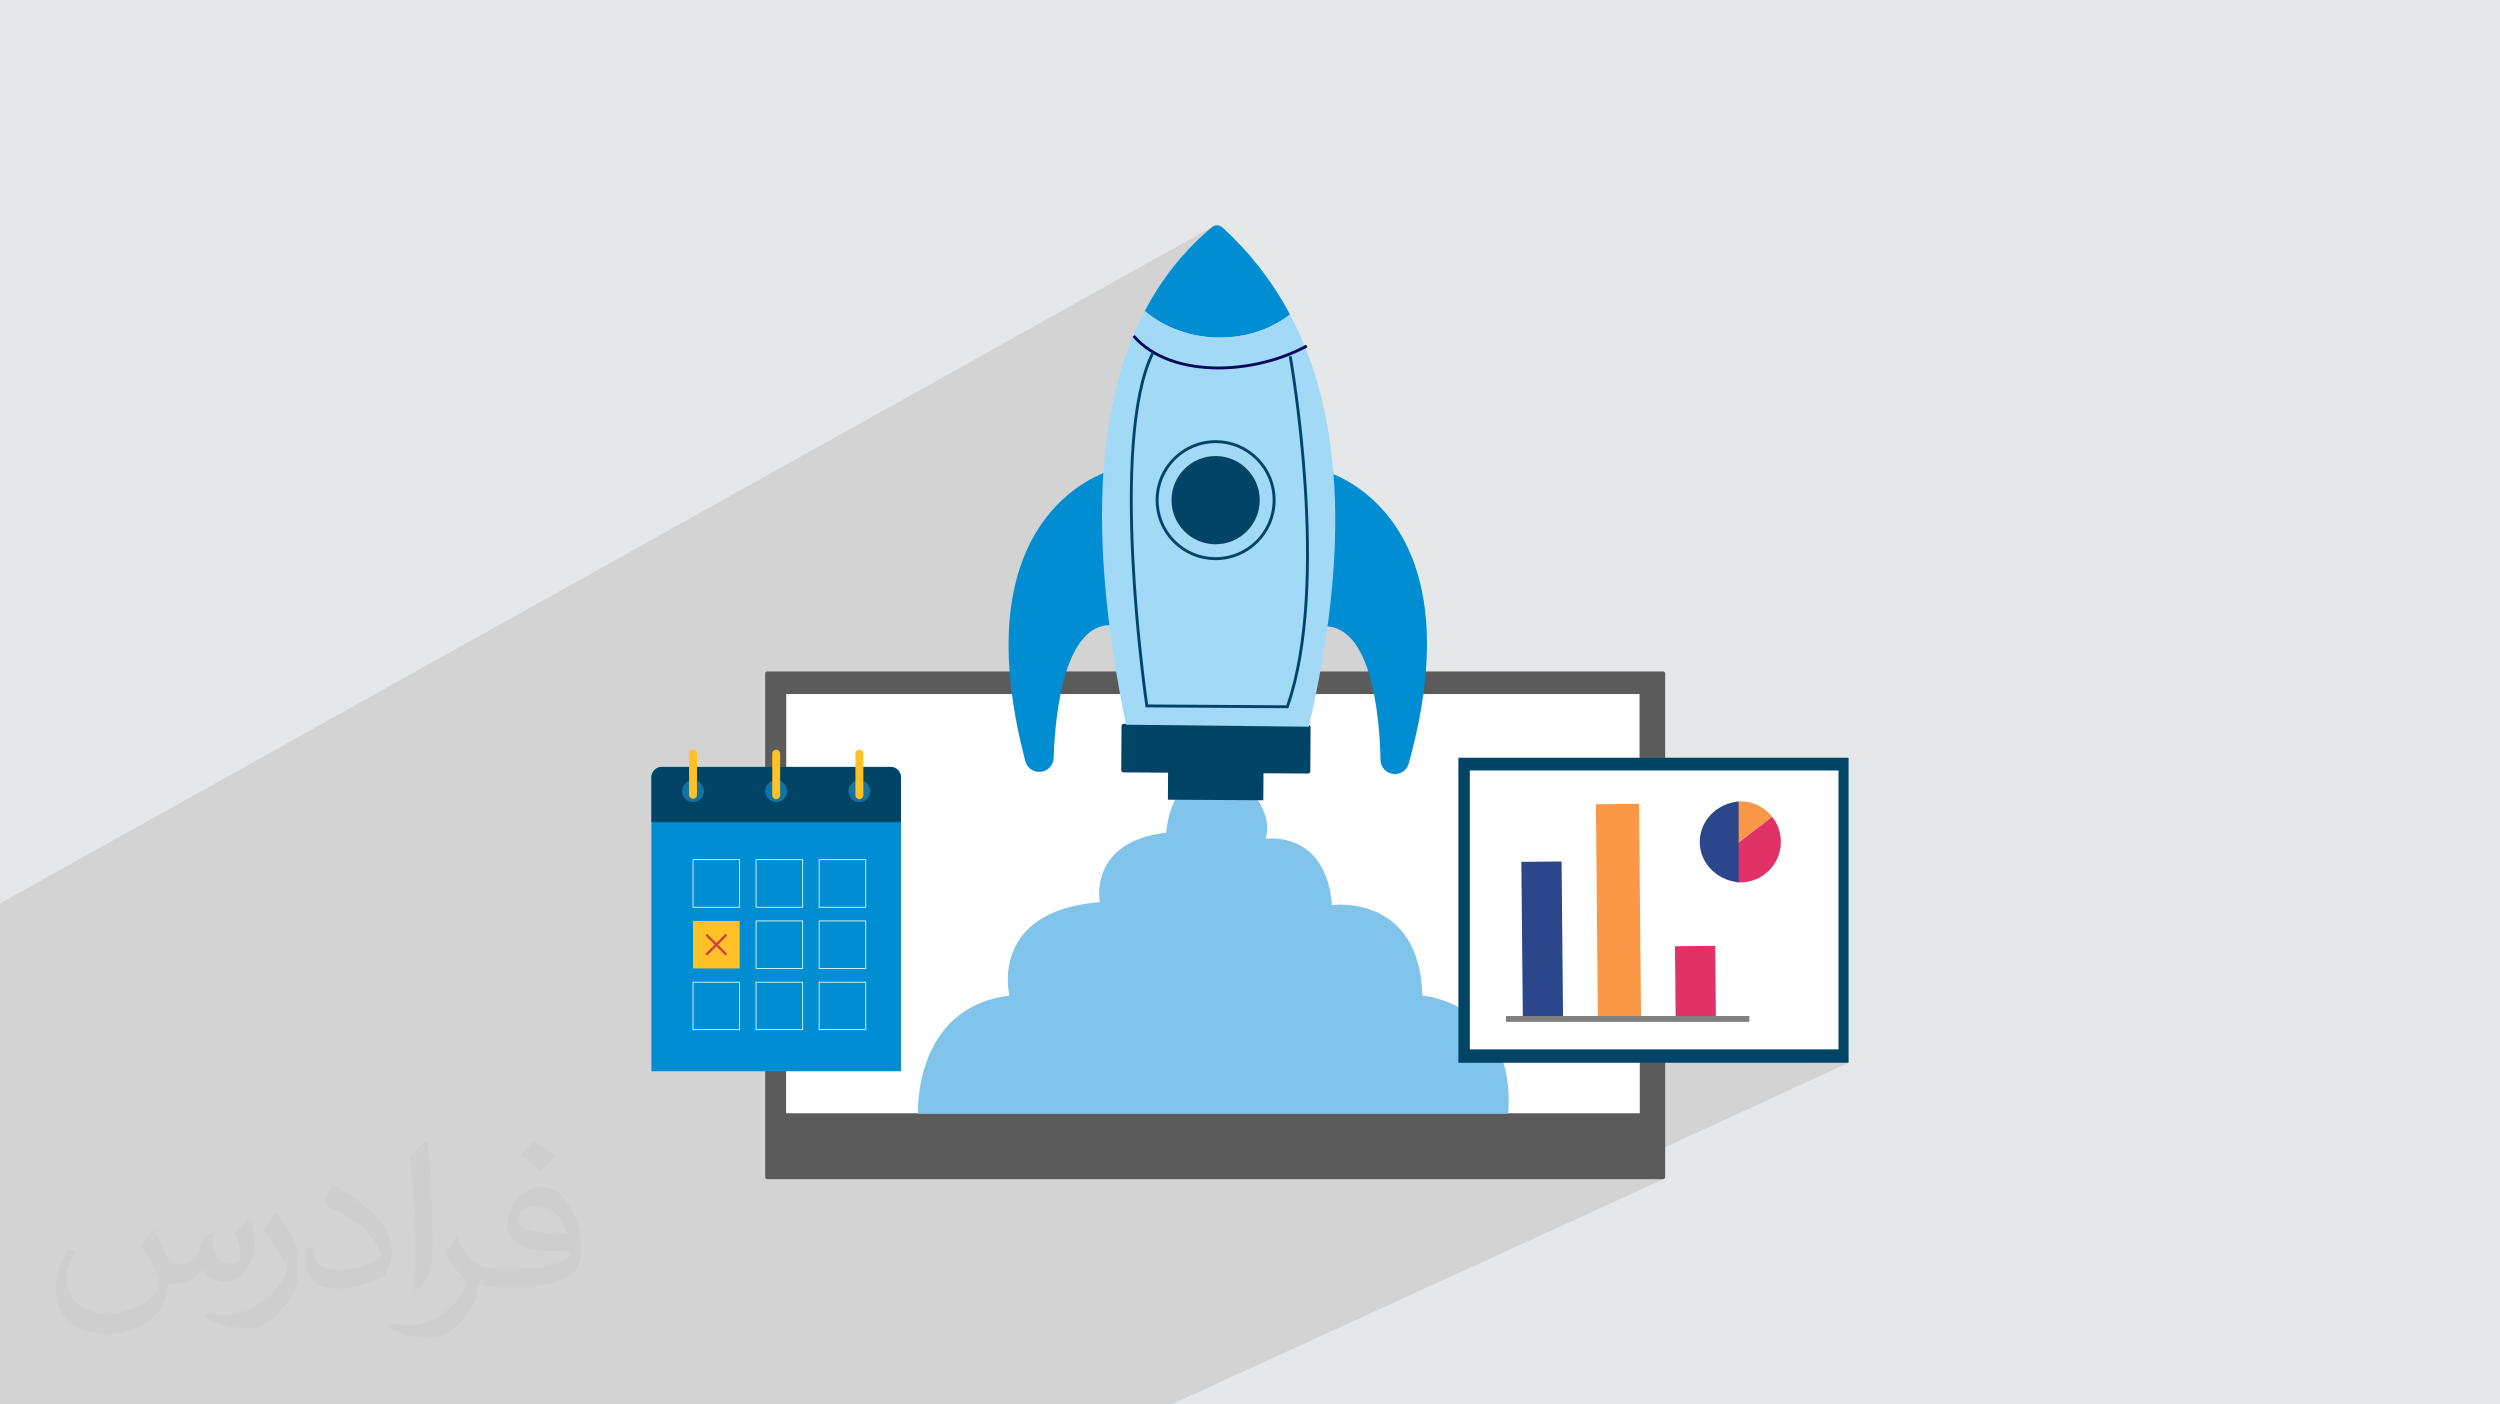
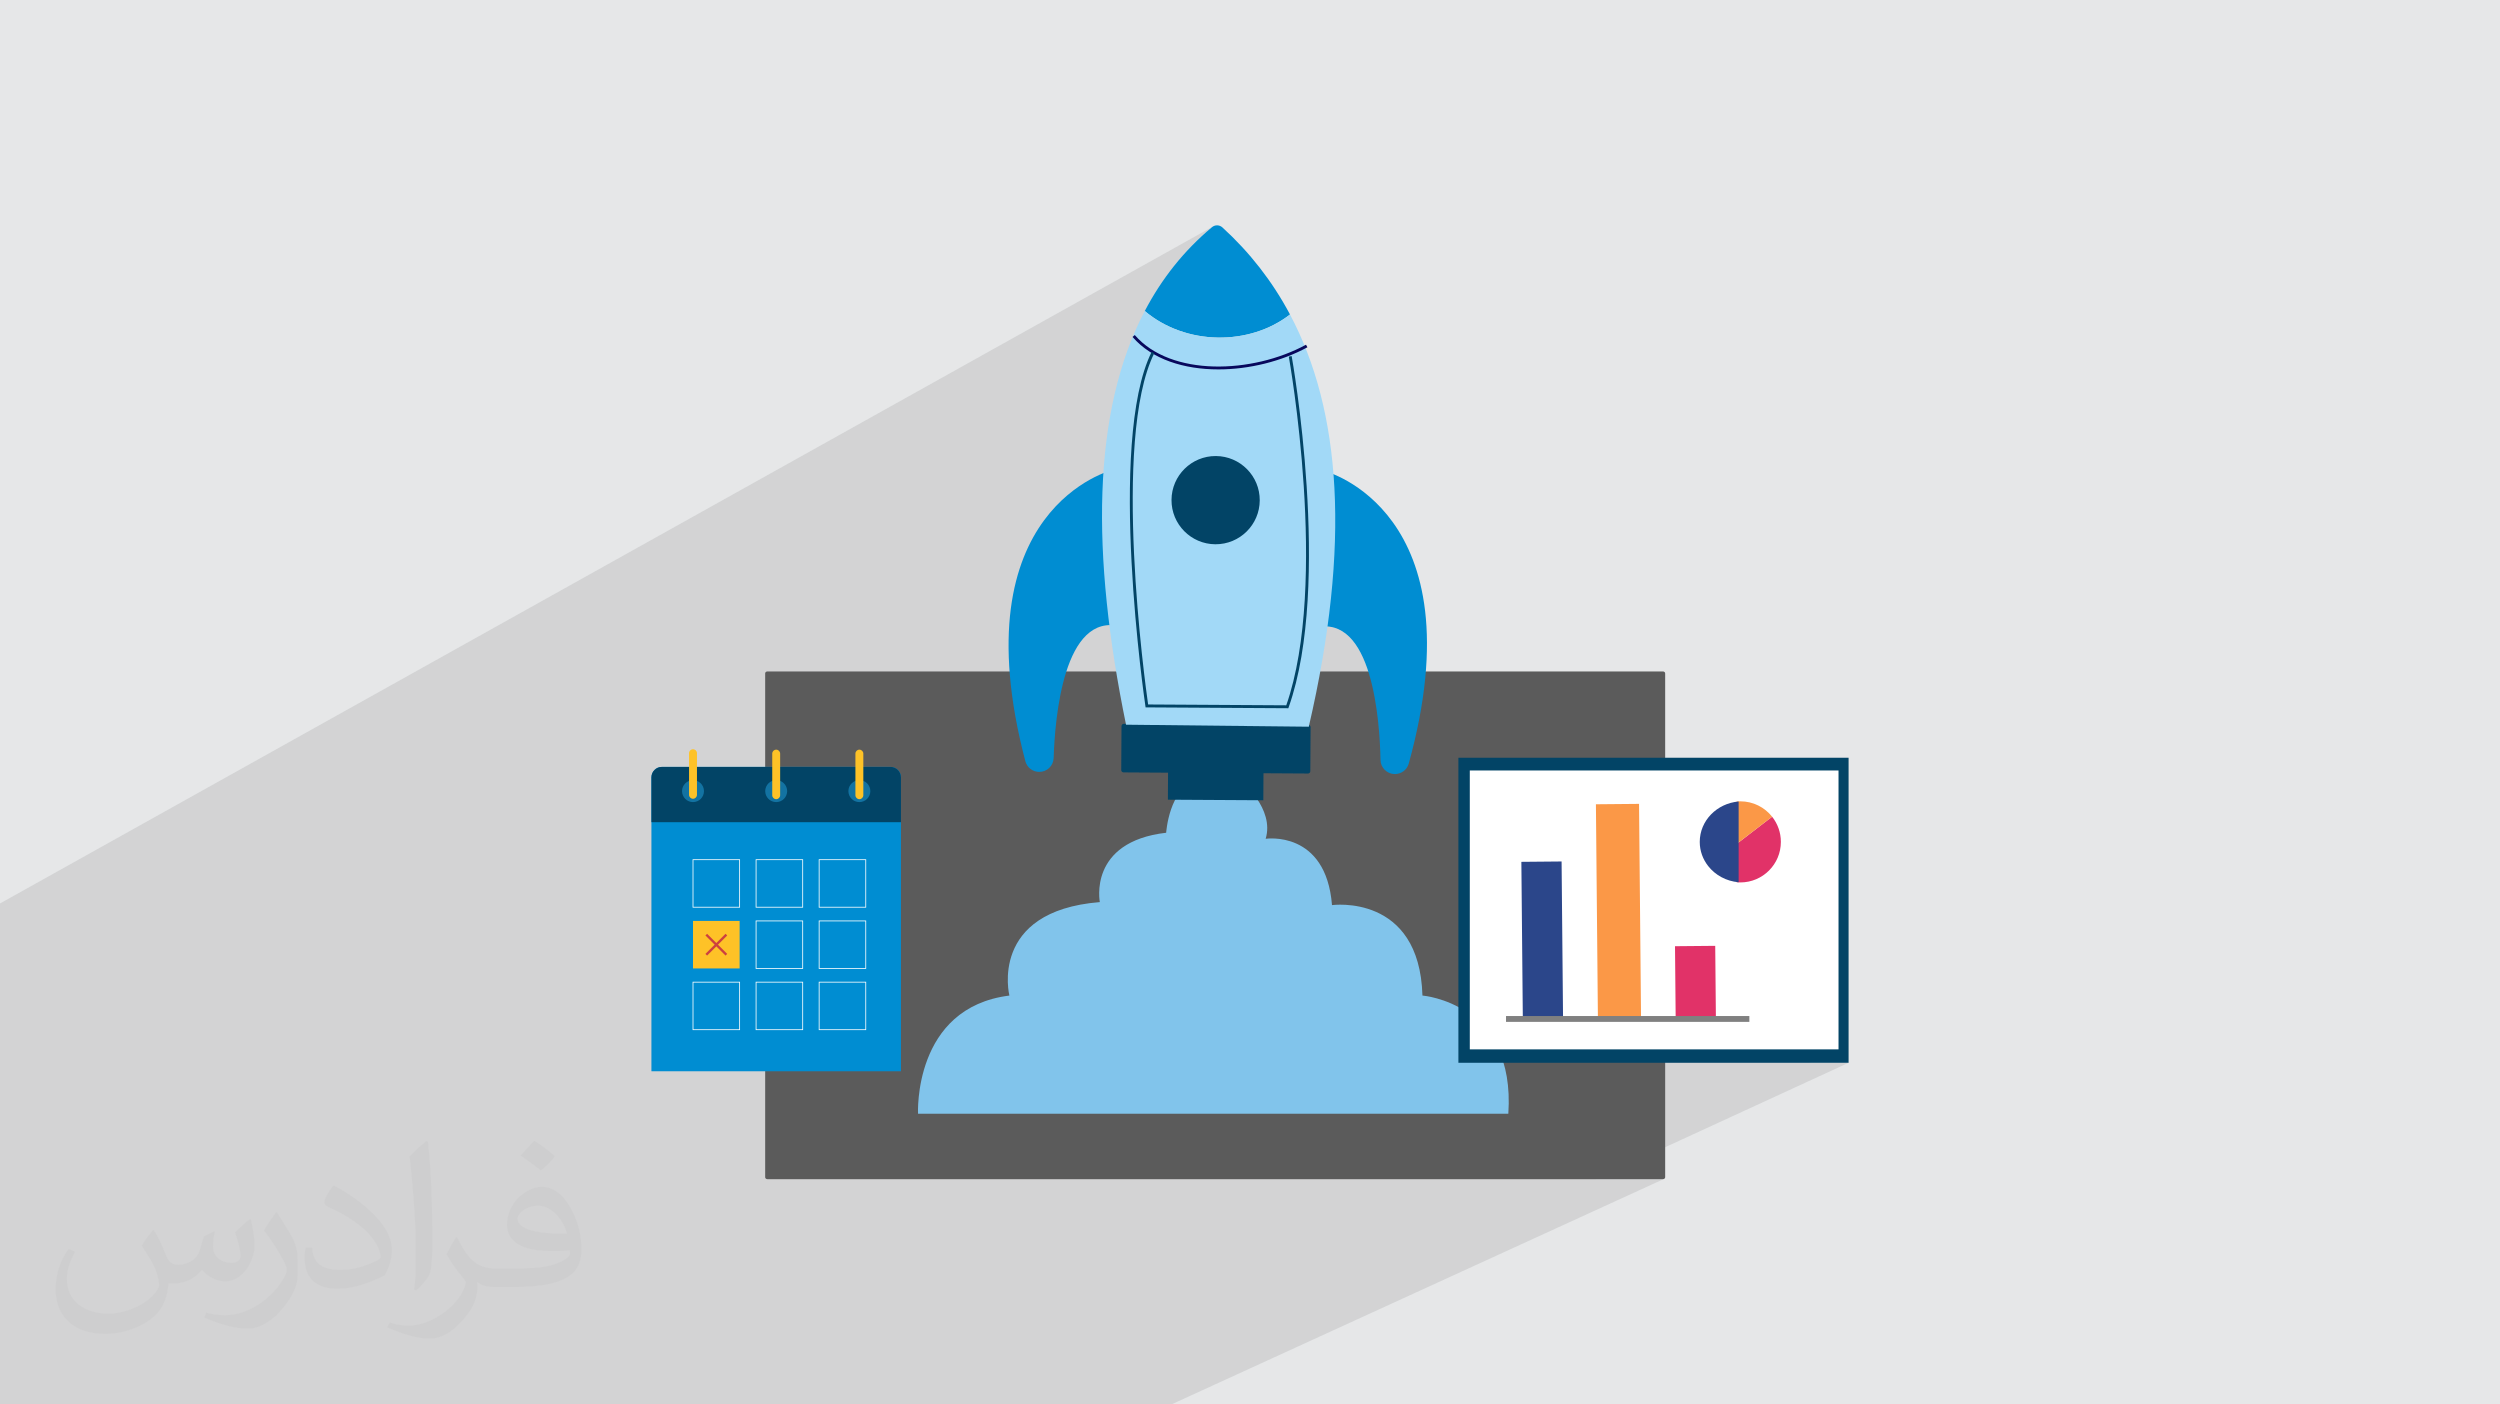
<svg xmlns="http://www.w3.org/2000/svg" xml:space="preserve" width="94.192mm" height="52.917mm" version="1.1" style="shape-rendering:geometricPrecision; text-rendering:geometricPrecision; image-rendering:optimizeQuality; fill-rule:evenodd; clip-rule:evenodd" viewBox="0 0 9404.92 5283.66">
  <defs>
    <style type="text/css">
   
    .fil0 {fill:#E6E7E8}
    .fil3 {fill:#5B5B5B;fill-rule:nonzero}
    .fil8 {fill:#A2D9F7;fill-rule:nonzero}
    .fil16 {fill:#1373A2;fill-rule:nonzero}
    .fil6 {fill:#024466;fill-rule:nonzero}
    .fil14 {fill:#008DD2;fill-rule:nonzero}
    .fil7 {fill:#008DD2;fill-rule:nonzero}
    .fil9 {fill:#08085C;fill-rule:nonzero}
    .fil10 {fill:#2B468A;fill-rule:nonzero}
    .fil13 {fill:gray;fill-rule:nonzero}
    .fil5 {fill:#81C4EB;fill-rule:nonzero}
    .fil17 {fill:#CC4040;fill-rule:nonzero}
    .fil12 {fill:#E13268;fill-rule:nonzero}
    .fil11 {fill:#FB9847;fill-rule:nonzero}
    .fil15 {fill:#FEC227;fill-rule:nonzero}
    .fil4 {fill:white;fill-rule:nonzero}
    .fil2 {fill:#373435;fill-opacity:0.031}
    .fil1 {fill:#2B2A29;fill-opacity:0.102}
   
  </style>
  </defs>
  <g id="Layer_x0020_1">
    <polygon class="fil0" points="-0,0 9404.92,0 9404.92,5283.66 -0,5283.66 " />
    <polygon class="fil1" points="-0,4927.47 -0,4924.3 -0,4923.4 -0,4920.98 -0,4916.35 -0,4909.28 -0,4897.97 -0,4895.14 -0,4894.6 -0,4890.51 -0,4870.61 -0,4863.26 -0,4859.04 -0,4857.57 -0,4841.85 -0,4837.65 -0,4823.95 -0,4809.16 -0,4777.71 -0,4774.94 -0,4726.67 -0,4722.43 -0,4717.31 -0,4712.54 -0,4704.2 -0,4702.47 -0,4693.61 -0,4681.51 -0,4654.41 -0,4631.54 -0,4610.17 -0,4605.9 -0,4582.23 -0,4564.8 -0,4553.29 -0,4551.55 -0,4543.71 -0,4543.26 -0,4542.18 -0,4541.84 -0,4536.91 -0,4528.67 -0,4517.05 -0,4516.41 -0,4493.07 -0,4483.17 -0,4478.27 -0,4433.51 -0,4422.5 -0,4409.98 -0,4405.02 -0,4404.9 -0,4397.85 -0,4397.68 -0,4395.11 -0,4393.3 -0,4387.18 -0,4376.46 -0,4374.68 -0,4371.93 -0,4345.71 -0,4322.69 -0,4260.05 -0,4239.19 -0,4225.13 -0,4220.68 -0,4217.22 -0,4217.21 -0,4216.85 -0,4200.88 -0,4176.97 -0,4156.28 -0,4123.74 -0,4123.07 -0,4106.74 -0,4095.53 -0,4088.79 -0,4084.96 -0,4026.53 -0,3979.1 -0,3978.26 -0,3975.6 -0,3890 -0,3841.88 -0,3836.93 -0,3716.7 -0,3707.42 -0,3621.19 -0,3618.86 -0,3556.15 -0,3399.31 -0,3398.78 4564.01,851.47 4559.5,854.59 4539.94,871.33 4520.89,888.48 4502.35,906.04 4484.33,924 4466.81,942.36 4449.78,961.11 4433.27,980.27 4417.24,999.81 4401.72,1019.74 4386.67,1040.06 4372.12,1060.75 4358.04,1081.84 4344.45,1103.31 4331.34,1125.16 4318.7,1147.37 4306.54,1169.97 4321.23,1181.81 4336.39,1192.9 4351.99,1203.24 4368,1212.83 4384.38,1221.67 4401.1,1229.76 4418.13,1237.11 4435.45,1243.72 4453.01,1249.58 4470.79,1254.7 4488.75,1259.07 4506.87,1262.72 4525.11,1265.63 4543.44,1267.8 4561.83,1269.25 4580.25,1269.95 4598.66,1269.93 4617.04,1269.18 4635.34,1267.7 4653.55,1265.5 4671.64,1262.58 4689.56,1258.93 4707.28,1254.56 4724.79,1249.48 4742.03,1243.67 4742.39,1243.53 4852.93,1183.08 4838.37,1193.86 4823.32,1203.94 4807.82,1213.31 4496.41,1383.57 4500.82,1384.21 4512.43,1385.67 4524.12,1386.9 4535.9,1387.9 4547.75,1388.68 4559.66,1389.23 4571.63,1389.56 4583.64,1389.67 4594.51,1389.58 4605.43,1389.32 4616.35,1388.88 4627.29,1388.26 4638.26,1387.48 4649.22,1386.52 4660.18,1385.4 4671.15,1384.1 4682.09,1382.65 4693.03,1381.03 4703.94,1379.24 4714.83,1377.29 4725.69,1375.18 4736.5,1372.91 4747.27,1370.49 4758,1367.91 4768.66,1365.16 4779.27,1362.28 4789.82,1359.23 4800.29,1356.04 4810.69,1352.69 4821,1349.21 4831.23,1345.56 4841.36,1341.79 4851.41,1337.85 4861.33,1333.79 4871.16,1329.58 4880.86,1325.22 4890.45,1320.74 4899.91,1316.12 4909.24,1311.35 4918.43,1306.46 4856.62,1340.04 4859.22,1339.57 4859.79,1342.8 4861.15,1350.74 4863.22,1363.15 4865.91,1379.82 4869.14,1400.52 4872.81,1425.03 4876.86,1453.12 4881.18,1484.56 4885.7,1519.14 4890.33,1556.61 4894.99,1596.77 4899.58,1639.39 4904.04,1684.24 4908.26,1731.09 4912.16,1779.72 4914.23,1809.18 4983.64,1772.27 4947.22,2192.05 4946.19,2361.4 4965.97,2357.64 4984.66,2356.44 5002.32,2357.66 5018.95,2361.17 5034.59,2366.84 5049.28,2374.55 5063.03,2384.15 5075.9,2395.51 5087.88,2408.53 5099.03,2423.05 5109.37,2438.94 5118.95,2456.08 5127.77,2474.33 5135.87,2493.57 5143.28,2513.67 5150.04,2534.48 5156.17,2555.89 5161.72,2577.76 5166.69,2599.95 5168.87,2611.03 6167.89,2611.03 6167.89,2898.51 6916.47,2898.51 6916.47,3947.67 6807.24,3998.12 6954.3,3998.12 6003.11,4435.98 6256.06,4435.98 6257.72,4435.83 6259.26,4435.41 4406.1,5283.66 4404.24,5283.66 4161.67,5283.66 4023.58,5283.66 3806.64,5283.66 3502.13,5283.66 3358.3,5283.66 3343.23,5283.66 3220.1,5283.66 3095.73,5283.66 2822.57,5283.66 2783.31,5283.66 2684.67,5283.66 2648.71,5283.66 2605.78,5283.66 2481.54,5283.66 2450.29,5283.66 2443.32,5283.66 2436.43,5283.66 2224.62,5283.66 2164.95,5283.66 2164.49,5283.66 2093.96,5283.66 2039.1,5283.66 2039.06,5283.66 2024.89,5283.66 1995.94,5283.66 1867.93,5283.66 1851.77,5283.66 1691.66,5283.66 1557.09,5283.66 1554.99,5283.66 1412.08,5283.66 1209.87,5283.66 1173.23,5283.66 1151.1,5283.66 1043.18,5283.66 1042.69,5283.66 874.32,5283.66 813.81,5283.66 764.98,5283.66 757.92,5283.66 722.56,5283.66 671.29,5283.66 634.35,5283.66 541.83,5283.66 530.12,5283.66 529.75,5283.66 528.65,5283.66 461.83,5283.66 453.52,5283.66 391.62,5283.66 388.2,5283.66 302.06,5283.66 295.33,5283.66 262.19,5283.66 242.15,5283.66 240.33,5283.66 236.72,5283.66 234.88,5283.66 232.05,5283.66 150.31,5283.66 130.37,5283.66 95.9,5283.66 71.11,5283.66 64.24,5283.66 39.35,5283.66 31.2,5283.66 18.81,5283.66 10.56,5283.66 -0,5283.66 -0,5279.3 -0,5268.75 -0,5266.38 -0,5264.59 -0,5251.15 -0,5247.64 -0,5238.76 -0,5236.71 -0,5235.76 -0,5233.84 -0,5219.57 -0,5206.73 -0,5191.61 -0,5187.44 -0,5175.44 -0,5156 -0,5154.08 -0,5151.81 -0,5150.92 -0,5148.25 -0,5137.57 -0,5137.31 -0,5123.6 -0,5105.18 -0,5091.12 -0,5086.97 -0,5081.76 -0,5076.14 -0,5069.96 -0,5055.31 -0,5051.12 -0,5041.96 -0,5037.73 -0,5022.94 -0,5005.39 -0,5004.76 -0,4977.84 -0,4973.65 -0,4971.85 -0,4962.88 -0,4941.34 -0,4937.82 -0,4937.13 -0,4931.69 -0,4931.48 -0,4928.8 " />
    <path class="fil2" d="M578.49 4627.69c17.95,27.21 29.6,53.36 40.96,82.43 8.45,16.91 12.93,48.09 52.57,48.09 11.61,0 28.28,-3.42 43.06,-11.61 16.63,-8.73 29.32,-21.94 35.94,-42l15.85 -53.36 38.57 -19.02 2.64 2.64c-5.27,20.09 -6.59,39.36 -6.59,54.43 0,44.63 38.57,61.56 69.22,61.56 17.95,0 34.09,-8.73 34.09,-25.11 0,-21.13 -8.98,-57.06 -20.62,-89.29 17.95,-17.95 35.94,-35.94 56.53,-50.47l3.17 1.6c8.98,38.04 14,75.56 14,100.66 0,24.57 -10.83,51.79 -19.81,69.49 -18.49,34.87 -51.25,62.62 -90.87,62.62 -30.1,0 -63.65,-15.07 -86.66,-43.06l-1.32 0c-21.66,26.96 -55.22,51.25 -108.86,51.25l-16.63 0c-2.64,35.41 -10.29,60.49 -21.94,82.95 -31.95,62.34 -126.81,106.47 -216.1,106.47 -124.17,0 -186.51,-71.59 -186.51,-166.96 0,-58.91 19.27,-113.6 48.88,-152.42l24.29 10.04c-18.49,35.41 -30.91,68.68 -30.91,101.45 0,89.29 72.66,131.83 156.4,131.83 77.68,0 173.83,-49.41 191.28,-106.72 -6.59,-62.62 -30.1,-91.93 -66.04,-148.99 10.83,-19.02 24.83,-38.04 42.28,-58.38l3.17 0 0 0 0 0 -0.02 -0.09zm1432.13 -336.04c26.15,16.39 51.79,35.66 76.87,57.85 -14,19.81 -31.45,37.79 -53.11,53.64 -25.11,-20.34 -50.19,-37.79 -75.84,-56.27 17.42,-19.55 34.62,-38.29 52.04,-55.22l0 0 0 0 0 0 0 0 0 0 0.03 0zm13.47 244.11c-42.28,0 -76.87,27.75 -76.87,48.34 0,44.13 84.53,57.85 185.72,57.31 -12.68,-51.79 -57.06,-105.68 -108.86,-105.68l0.01 0.03zm-94.86 236.19c54.96,0 103.04,-1.6 139.74,-10.83 40.96,-10.29 75.56,-30.91 75.56,-45.17 0,-3.7 0,-8.19 -1.32,-11.89 -22.98,2.11 -49.41,2.11 -72.38,2.11 -74.49,0 -131.55,-16.91 -154.02,-58.66 -5.55,-11.61 -9.51,-24.57 -9.51,-39.36 0,-40.43 17.42,-79.79 48.09,-107 25.61,-22.45 53.89,-36.44 82.67,-36.44 52.04,0 93.51,41.75 122.57,107.54 15.85,35.94 26.68,77.4 26.68,129.72 0,34.87 -9.51,64.19 -31.17,85.85 -40.43,39.11 -114.92,53.89 -229.04,53.89l-51.79 0 0 0 -13.47 0c-28.28,0 -48.62,-5.02 -64.72,-17.42l-2.64 0c0.79,6.59 1.32,12.93 1.32,19.02 0,25.61 -8.45,58.38 -25.61,84.53 -50.72,75.3 -105.68,108.04 -153.24,108.04 -48.09,0 -107,-18.49 -160.11,-42.54l9.51 -18.49c17.17,7.13 40.96,11.89 73.7,11.89 85.85,0 198.66,-82.43 212.66,-163 -3.17,-6.59 -8.98,-15.32 -17.17,-24.57 -25.11,-29.85 -40.96,-54.68 -55.75,-80.83 12.68,-25.11 24.29,-45.17 35.13,-63.4l4.49 -0.53c36.72,74.77 69.99,117.55 144.23,117.55l11.61 0 0 0 53.89 0 0 0 0 0 0 0 0 0 0 0 0.09 0.01zm-371.98 79c6.34,-34.34 6.87,-72.91 6.87,-108.86l0 -53.36c0,-99.6 -12.68,-244.36 -22.98,-338.68 17.95,-19.27 43.06,-42 62.87,-57.31l5.81 1.6c13.47,118.62 16.63,256 16.63,383.06 0,33.3 -1.32,65.79 -4.49,89.55 -1.85,30.1 -19.27,52.83 -56.53,87.7l-8.19 -3.7zm-382.8 -157.19c1.85,46.77 24.83,83.49 105.15,83.49 49.93,0 92.19,-12.93 138.96,-35.13 8.45,-3.7 12.93,-8.73 12.93,-12.93 0,-29.32 -22.45,-68.15 -60.23,-103.55 -36.72,-33.3 -85.34,-62.62 -130.76,-82.18 -15.6,-6.59 -20.62,-13.47 -20.62,-20.09 0,-13.47 17.95,-41.75 32.77,-62.09l5.02 -0.53c52.04,27.21 110.17,67.64 153.24,112.53 39.11,41.47 63.4,83.49 63.4,129.19 0,33.81 -10.29,65.51 -26.96,95.11 -57.06,28.79 -117.83,50.72 -178.06,50.72 -73.17,0 -123.1,-34.34 -123.1,-114.92 0,-8.73 0,-22.19 3.17,-39.64l25.11 0 0 0 0 0 0 0 0 0 0 0 -0.02 0zm-132.37 -132.9l45.45 73.45c16.63,27.21 32.23,56.81 32.23,103.55l0 59.7c0,48.34 -30.91,100.13 -80.83,151.38 -39.11,34.62 -73.7,49.41 -105.68,49.41 -47.55,0 -101.98,-14.79 -164.85,-41.75l7.13 -18.49c19.81,5.27 42.79,9.77 71.06,9.77 90.36,-0.53 182.8,-66.57 225.08,-147.15 5.02,-9.26 6.87,-17.95 6.87,-24.04 0,-9.26 -5.02,-19.55 -8.98,-28.79 -22.98,-43.31 -48.62,-82.95 -76.87,-119.68 14.79,-23.25 29.6,-45.7 45.7,-67.9l3.7 0.53 0 0 0 0 0 0 0 0 0 0 -0.02 0.01z" />
    <g id="_2264185171552">
      <path class="fil3" d="M6256.06 4435.98l-3369.29 0c-4.55,0 -8.24,-3.29 -8.24,-7.35l0 -1895.33c0,-4.06 3.68,-7.35 8.24,-7.35l3369.29 0c4.55,0 8.25,3.29 8.25,7.35l0 1895.33c0,4.06 -3.69,7.35 -8.25,7.35z" />
-       <polygon class="fil4" points="6167.89,4187.65 2957.92,4187.65 2957.92,2611.03 6167.89,2611.03 " />
-       <path class="fil4" d="M4965.57 3336.95c0,0 396.99,-226.85 578.47,249.54 0,0 374.3,-192.83 623.85,113.43l0 487.73 -3209.97 0 0 -465.05c0,0 215.51,-340.28 635.19,-136.11 0,0 113.43,-431.02 578.47,-249.54l793.99 0z" />
      <path class="fil5" d="M4670.67 2939.96c0,0 124.76,102.09 90.73,215.51 0,0 226.86,-34.03 249.54,249.53 0,0 328.93,-45.37 340.27,340.28 0,0 351.23,26.95 323.07,444.5l-2220.66 0c0,0 -19.31,-399.13 343.65,-444.5 0,0 -79.4,-317.6 340.27,-351.63 0,0 -45.36,-226.85 249.54,-260.88 0,0 11.34,-170.14 113.43,-192.83l170.14 0z" />
      <path class="fil6" d="M4920.72 2909.96l-694.06 -4.2c-4.75,-0.03 -8.59,-3.9 -8.56,-8.66l1.01 -165.69c0.03,-4.75 3.9,-8.58 8.66,-8.55l694.06 4.19c4.75,0.03 8.59,3.9 8.56,8.66l-1.01 165.69c-0.03,4.75 -3.9,8.59 -8.66,8.56z" />
      <polygon class="fil6" points="4752.58,3010.56 4393.56,3008.39 4394.22,2900 4753.24,2902.18 " />
      <path class="fil7" d="M4983.64 1772.27c0,0 579.18,148.54 316.04,1100.23 -6.48,23.43 -27.96,39.59 -52.27,39.44l-0.41 0c-29.28,-0.18 -52.98,-23.69 -53.55,-52.96 -2.89,-147.69 -30.43,-551.77 -247.26,-497.58l1.03 -169.35 36.41 -419.78z" />
      <path class="fil7" d="M4186.73 1767.44c0,0 -580.94,141.51 -329.34,1096.32 6.19,23.51 27.48,39.93 51.78,40.07l0.41 0.01c29.28,0.18 53.27,-23.06 54.2,-52.31 4.66,-147.64 37.1,-551.37 253.25,-494.54l1.03 -169.35 -31.32 -420.19z" />
      <path class="fil7" d="M4852.93 1183.08c-66.89,-125.92 -152.32,-234.5 -254.31,-327.57 -11.01,-10.05 -27.67,-10.46 -39.12,-0.92 -105.7,88.23 -189.32,193.9 -252.96,315.38 154.11,130.35 393.64,131.9 546.39,13.11z" />
      <path class="fil8" d="M4852.93 1183.08c-152.75,118.79 -392.29,117.24 -546.39,-13.11 -199.02,379.97 -202.1,914.88 -70.46,1556.33l687.54 7.55c160.02,-688.67 120.58,-1190.74 -70.68,-1550.77z" />
      <path class="fil9" d="M4583.64 1389.67c-128.41,0 -249.74,-37.21 -323.02,-122.08l8.34 -7.19c135.9,157.41 442.84,145.91 644.21,36.39l5.26 9.67c-97.3,52.91 -218.94,83.2 -334.79,83.2z" />
      <path class="fil6" d="M4846.66 2664.37l-537.01 -3.26 -0.68 -4.65c-1.49,-9.89 -145.36,-992.48 23.48,-1332.71l9.86 4.9c-161.37,325.16 -33.75,1247.46 -23.14,1321.53l519.72 3.16c160.93,-460.56 11.04,-1303.33 9.51,-1311.81l10.82 -1.95c1.55,8.53 152.74,858.66 -11.25,1321.11l-1.31 3.68z" />
      <path class="fil6" d="M4739.1 1882.56c-0.56,91.66 -75.31,165.52 -166.97,164.96 -91.66,-0.55 -165.52,-75.31 -164.96,-166.97 0.56,-91.66 75.31,-165.51 166.97,-164.96 91.66,0.56 165.51,75.32 164.96,166.97z" />
-       <path class="fil6" d="M4573.1 1666.91c-117.75,0 -213.91,95.43 -214.63,213.35 -0.34,57.33 21.66,111.38 61.96,152.17 40.29,40.8 94.07,63.44 151.4,63.79l1.34 0c117.75,0 213.91,-95.44 214.63,-213.36 0.34,-57.33 -21.67,-111.37 -61.96,-152.16 -40.3,-40.8 -94.07,-63.45 -151.41,-63.79l-1.33 0zm0.07 440.3l-1.4 0c-60.28,-0.37 -116.8,-24.17 -159.16,-67.06 -42.37,-42.89 -65.5,-99.68 -65.14,-159.96 0.76,-123.96 101.85,-224.29 225.63,-224.29l1.4 0c60.28,0.37 116.8,24.18 159.16,67.06 42.37,42.89 65.5,99.69 65.13,159.97 -0.75,123.95 -101.85,224.28 -225.62,224.28z" />
      <g>
        <polygon class="fil6" points="6954.3,3998.12 5486.47,3998.12 5486.47,2850.58 6954.3,2850.58 " />
        <polygon class="fil4" points="6916.47,3947.67 5529.35,3947.67 5529.35,2898.51 6916.47,2898.51 " />
        <polygon class="fil10" points="5880.14,3830.94 5728.82,3832.35 5723.33,3242.22 5874.65,3240.81 " />
        <polygon class="fil11" points="6173.55,3830.84 6011.29,3832.35 6003.78,3025.64 6166.05,3024.13 " />
        <polygon class="fil12" points="6455.16,3830.94 6303.85,3832.35 6301.31,3559.61 6452.62,3558.2 " />
        <path class="fil12" d="M6666.62 3072.44l-133.5 102.54 0 144.05c4.57,0.41 9.2,0.65 13.88,0.65 84.26,0 152.58,-68.32 152.58,-152.58 0,-35.78 -12.34,-68.65 -32.96,-94.67z" />
        <path class="fil11" d="M6666.62 3072.44c-27.95,-35.27 -71.13,-57.92 -119.62,-57.92 -4.68,0 -9.31,0.25 -13.88,0.66l0 159.81 133.5 -102.54z" />
        <path class="fil10" d="M6394.41 3167.11c0,34.19 11.86,65.75 31.89,91.19 26.6,33.78 67.61,56.73 114.39,60.74l0 -144.05 0 -159.81c-82.01,7.02 -146.28,72.34 -146.28,151.93z" />
        <polygon class="fil13" points="6581.04,3844.27 5665.59,3844.27 5665.59,3822.27 6581.04,3822.27 " />
      </g>
      <g>
        <path class="fil14" d="M3389.37 4030.12l-938.75 0 0 -1105.7c0,-21.75 17.62,-39.38 39.37,-39.38l860.01 0c21.75,0 39.37,17.63 39.37,39.38l0 1105.7z" />
        <path class="fil6" d="M3389.37 3093.09l-938.75 0 0 -168.66c0,-21.75 17.62,-39.37 39.37,-39.37l860.01 0c21.75,0 39.37,17.62 39.37,39.37l0 168.66z" />
        <path class="fil4" d="M2608.56 3411.4l172.4 0 0 -175.83 -172.4 0 0 175.83zm175.37 2.98l-178.35 0 0 -181.79 178.35 0 0 181.79z" />
        <polygon class="fil15" points="2782.45,3643.26 2607.08,3643.26 2607.08,3464.46 2782.45,3464.46 " />
        <path class="fil4" d="M2608.56 3872.17l172.4 0 0 -175.83 -172.4 0 0 175.83zm175.37 2.99l-178.35 0 0 -181.79 178.35 0 0 181.79z" />
        <path class="fil4" d="M2845.83 3411.4l172.4 0 0 -175.83 -172.4 0 0 175.83zm175.37 2.98l-178.35 0 0 -181.79 178.35 0 0 181.79z" />
        <path class="fil4" d="M2845.83 3641.79l172.4 0 0 -175.83 -172.4 0 0 175.83zm175.37 2.98l-178.35 0 0 -181.79 178.35 0 0 181.79z" />
        <path class="fil4" d="M2845.83 3872.17l172.4 0 0 -175.83 -172.4 0 0 175.83zm175.37 2.99l-178.35 0 0 -181.79 178.35 0 0 181.79z" />
        <path class="fil4" d="M3083.1 3411.4l172.39 0 0 -175.83 -172.39 0 0 175.83zm175.36 2.98l-178.34 0 0 -181.79 178.34 0 0 181.79z" />
        <path class="fil4" d="M3083.1 3641.79l172.39 0 0 -175.83 -172.39 0 0 175.83zm175.36 2.98l-178.34 0 0 -181.79 178.34 0 0 181.79z" />
        <path class="fil4" d="M3083.1 3872.17l172.39 0 0 -175.83 -172.39 0 0 175.83zm175.36 2.99l-178.34 0 0 -181.79 178.34 0 0 181.79z" />
        <g>
          <path class="fil16" d="M2648.34 2976.17c0,22.79 -18.47,41.26 -41.26,41.26 -22.8,0 -41.27,-18.47 -41.27,-41.26 0,-22.8 18.47,-41.27 41.27,-41.27 22.79,0 41.26,18.47 41.26,41.27z" />
          <path class="fil16" d="M2961.26 2976.17c0,22.79 -18.47,41.26 -41.26,41.26 -22.8,0 -41.27,-18.47 -41.27,-41.26 0,-22.8 18.47,-41.27 41.27,-41.27 22.79,0 41.26,18.47 41.26,41.27z" />
          <path class="fil16" d="M3274.17 2976.17c0,22.79 -18.47,41.26 -41.26,41.26 -22.8,0 -41.27,-18.47 -41.27,-41.26 0,-22.8 18.47,-41.27 41.27,-41.27 22.79,0 41.26,18.47 41.26,41.27z" />
          <path class="fil15" d="M2607.07 3004.93c-8.22,0 -14.88,-6.66 -14.88,-14.88l0 -156.58c0,-8.22 6.66,-14.89 14.88,-14.89 8.23,0 14.89,6.67 14.89,14.89l0 156.58c0,8.22 -6.66,14.88 -14.89,14.88z" />
          <path class="fil15" d="M2920 3006.53c-8.22,0 -14.89,-6.66 -14.89,-14.89l0 -156.57c0,-8.23 6.67,-14.89 14.89,-14.89 8.22,0 14.89,6.66 14.89,14.89l0 156.57c0,8.23 -6.67,14.89 -14.89,14.89z" />
          <path class="fil15" d="M3232.93 3006.53c-8.23,0 -14.89,-6.66 -14.89,-14.89l0 -156.57c0,-8.23 6.66,-14.89 14.89,-14.89 8.22,0 14.88,6.66 14.88,14.89l0 156.57c0,8.23 -6.66,14.89 -14.88,14.89z" />
        </g>
        <polygon class="fil17" points="2660.09,3594.85 2653.78,3588.53 2729.43,3512.88 2735.75,3519.19 " />
        <polygon class="fil17" points="2729.43,3594.85 2653.78,3519.19 2660.09,3512.88 2735.75,3588.53 " />
      </g>
    </g>
  </g>
</svg>